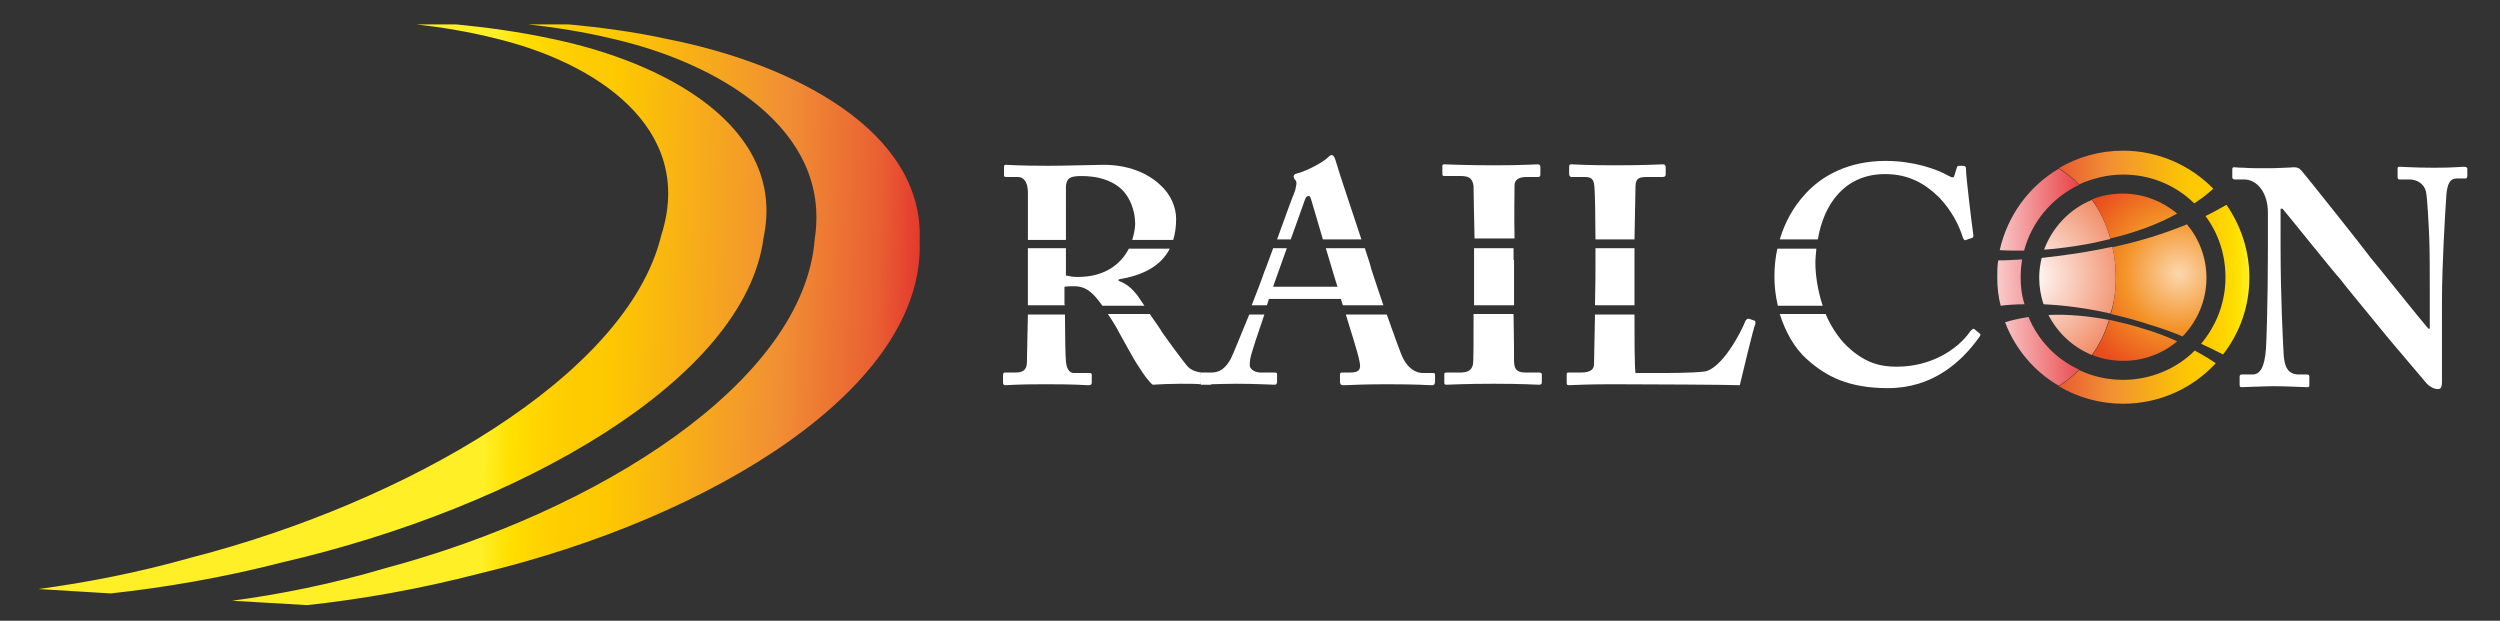
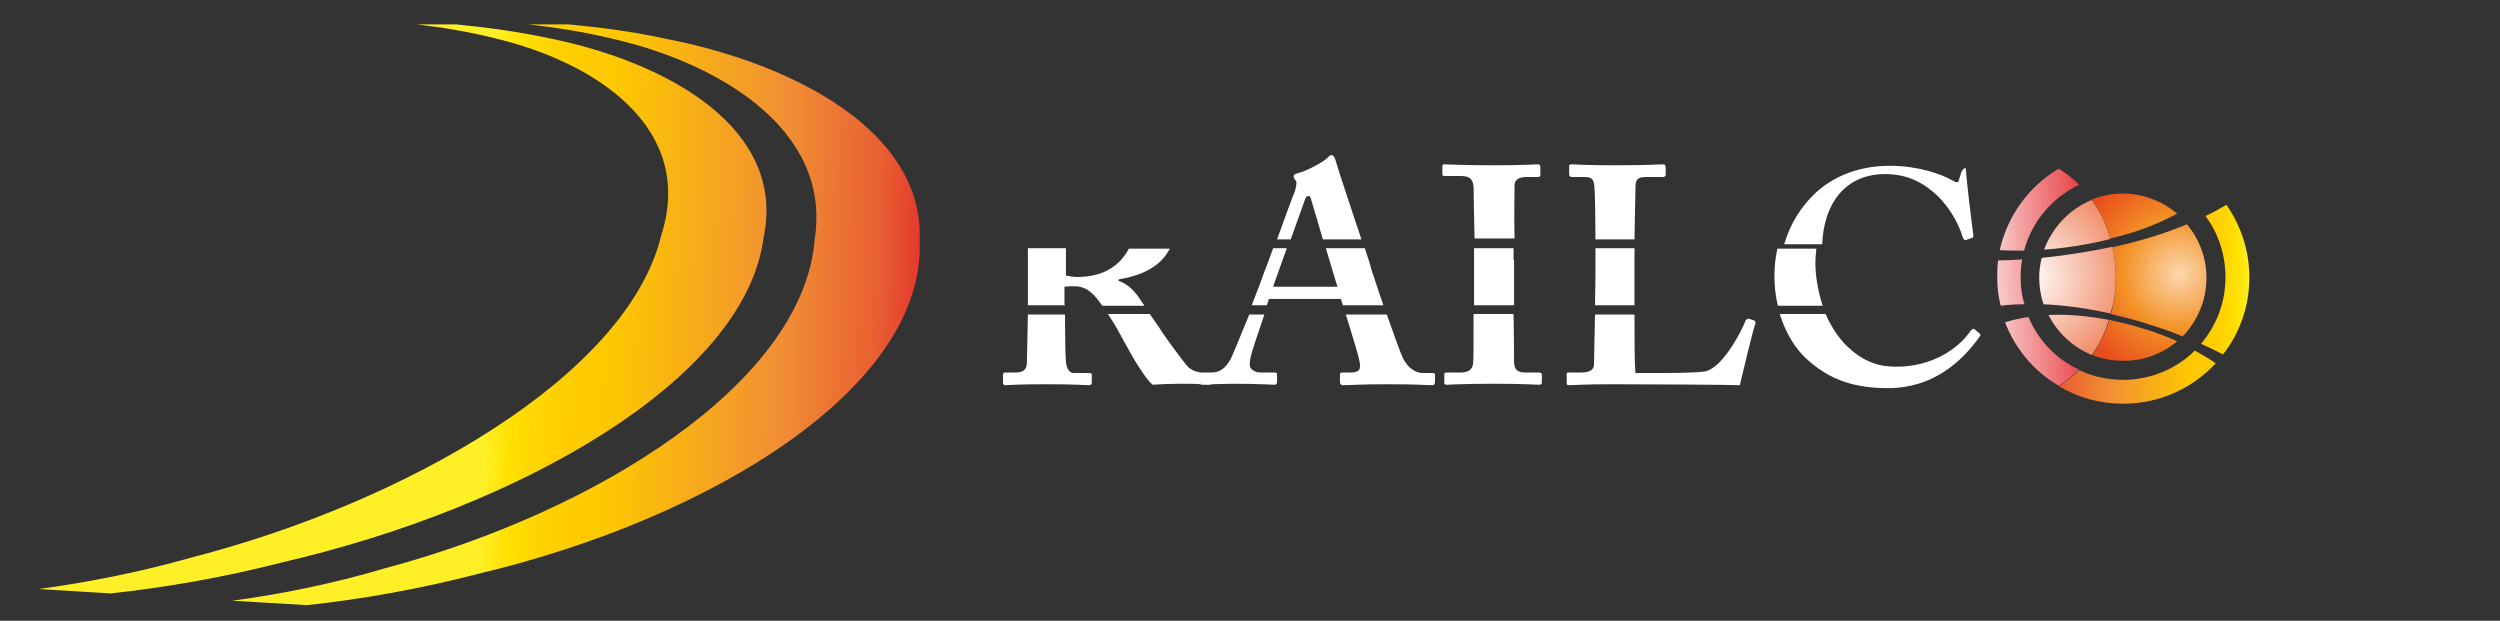
<svg xmlns="http://www.w3.org/2000/svg" id="Ebene_1" x="0px" y="0px" viewBox="0 0 512.7 127.3" style="enable-background:new 0 0 512.7 127.3;" xml:space="preserve">
  <rect x="0" y="0" width="512.7" height="127.3" fill="#333333" stroke="none" />
  <style type="text/css">	.st0{fill:url(#SVGID_1_);}	.st1{fill:url(#SVGID_00000039127915114917925870000005146755201697614758_);}	.st2{fill:url(#SVGID_00000103945367672072541630000014130553529294143919_);}	.st3{fill:url(#SVGID_00000063609396490534525060000000801084424535867529_);}	.st4{fill:url(#SVGID_00000108283855282300540160000010496318326729545094_);}	.st5{fill:url(#SVGID_00000153663738741469541800000005752131993882999443_);}	.st6{fill:url(#SVGID_00000036956706472670046090000005721033532105452705_);}	.st7{fill:url(#SVGID_00000031895992784967687710000008728307686513135542_);}	.st8{fill:url(#SVGID_00000133503627982227645660000013531443918928319656_);}	.st9{fill:url(#SVGID_00000113354100141604035020000001996447981474783119_);}	.st10{fill:url(#SVGID_00000033370103426010558060000015028946863736110270_);}	.st11{fill:url(#SVGID_00000109723276717458117640000010832543635339855760_);}	.st12{fill:url(#SVGID_00000011752282980518127490000016226599612319000723_);}	.st13{fill:#FFFFFF;}</style>
  <g>
    <g>
      <linearGradient id="SVGID_1_" gradientUnits="userSpaceOnUse" x1="100.155" y1="65.131" x2="189.787" y2="62.374" gradientTransform="matrix(1 0 0 -1 0 130)">
        <stop offset="0" style="stop-color:#FFEF26" />
        <stop offset="5.948725e-02" style="stop-color:#FFE000" />
        <stop offset="0.13" style="stop-color:#FFD300" />
        <stop offset="0.203" style="stop-color:#FECB00" />
        <stop offset="0.281" style="stop-color:#FDC800" />
        <stop offset="0.668" style="stop-color:#F18F34" />
        <stop offset="0.888" style="stop-color:#E95F32" />
        <stop offset="1" style="stop-color:#E3312D" />
      </linearGradient>
      <path class="st0" d="M39.4,114.3c-11.3,3.2-21.9,5.2-31.5,6.5l14.8,0.9c11-1.2,22.9-3.2,35.3-6.4c48-11.1,94.8-37.2,98.6-66.6   c4.7-22.4-19.7-35.9-43.7-40.8C106.4,6.5,99.7,5.6,93.5,5h-8.1c5.2,0.6,10.8,1.5,16.3,2.9c20.4,4.9,41,18.3,33.9,40.4   C128.6,77.2,82.9,103.1,39.4,114.3z M79.1,116.5c-11.1,3.3-21.8,5.4-31.5,6.7l15.4,0.9c11.1-1.2,23.1-3.3,35.4-6.5   c47.7-11.4,91.4-38.2,90.2-68.2c1-22.7-26.3-36.4-51.8-41.4C130,6.5,123,5.6,116.6,5h-8.3c5.4,0.6,11.3,1.5,17.1,2.9   c21.7,4.9,45.1,18.5,41.7,41C164.9,78.5,122.2,105,79.1,116.5z" />
    </g>
    <g>
      <linearGradient id="SVGID_00000121240568534820283270000001147200499211956613_" gradientUnits="userSpaceOnUse" x1="-222.579" y1="-823.965" x2="-221.506" y2="-851.862" gradientTransform="matrix(0 -1 -1 0 -421.022 -164.262)">
        <stop offset="5.076140e-03" style="stop-color:#FFFFFF" />
        <stop offset="1" style="stop-color:#E52529" />
      </linearGradient>
      <path style="fill:url(#SVGID_00000121240568534820283270000001147200499211956613_);" d="M414.4,56.9c0-1.3,0.1-2.5,0.3-3.7   c-1.7,0.1-3.3,0.2-4.9,0.2c-0.2,1.1-0.2,2.3-0.2,3.5c0,2,0.2,3.9,0.7,5.8c1.6-0.2,3.2-0.3,4.9-0.3   C414.6,60.6,414.4,58.8,414.4,56.9z" />
      <linearGradient id="SVGID_00000042698193635519354810000012967893883282542256_" gradientUnits="userSpaceOnUse" x1="-207.888" y1="-823.393" x2="-206.814" y2="-851.304" gradientTransform="matrix(0 -1 -1 0 -421.022 -164.262)">
        <stop offset="5.076140e-03" style="stop-color:#FFFFFF" />
        <stop offset="1" style="stop-color:#E52529" />
      </linearGradient>
      <path style="fill:url(#SVGID_00000042698193635519354810000012967893883282542256_);" d="M415.1,51.4c1.6-6,5.8-10.9,11.3-13.5   c-1.3-1.3-2.7-2.4-4.2-3.3c-6.1,3.6-10.5,9.6-12.1,16.7C411.7,51.4,413.4,51.4,415.1,51.4z" />
      <linearGradient id="SVGID_00000023996691692181268810000006975741979030631100_" gradientUnits="userSpaceOnUse" x1="-200.562" y1="-882.318" x2="-200.562" y2="-839.275" gradientTransform="matrix(0 -1 -1 0 -421.022 -164.262)">
        <stop offset="0" style="stop-color:#FFEF26" />
        <stop offset="5.948725e-02" style="stop-color:#FFE000" />
        <stop offset="0.13" style="stop-color:#FFD300" />
        <stop offset="0.203" style="stop-color:#FECB00" />
        <stop offset="0.281" style="stop-color:#FDC800" />
        <stop offset="0.668" style="stop-color:#F18F34" />
        <stop offset="0.888" style="stop-color:#E95F32" />
        <stop offset="1" style="stop-color:#E3312D" />
      </linearGradient>
-       <path style="fill:url(#SVGID_00000023996691692181268810000006975741979030631100_);" d="M435.4,35.8c5.7,0,10.8,2.2,14.6,5.9   c1.4-0.9,2.7-1.9,3.9-3c-4.7-4.8-11.3-7.8-18.5-7.8c-4.8,0-9.3,1.3-13.2,3.6c1.5,0.9,2.9,2,4.2,3.3   C429.1,36.6,432.2,35.8,435.4,35.8z" />
      <linearGradient id="SVGID_00000179631527702566281250000008107436710529135523_" gradientUnits="userSpaceOnUse" x1="-221.612" y1="-882.322" x2="-221.612" y2="-839.271" gradientTransform="matrix(0 -1 -1 0 -421.022 -164.262)">
        <stop offset="0" style="stop-color:#FFEF26" />
        <stop offset="5.948725e-02" style="stop-color:#FFE000" />
        <stop offset="0.13" style="stop-color:#FFD300" />
        <stop offset="0.203" style="stop-color:#FECB00" />
        <stop offset="0.281" style="stop-color:#FDC800" />
        <stop offset="0.668" style="stop-color:#F18F34" />
        <stop offset="0.888" style="stop-color:#E95F32" />
        <stop offset="1" style="stop-color:#E3312D" />
      </linearGradient>
      <path style="fill:url(#SVGID_00000179631527702566281250000008107436710529135523_);" d="M456.4,56.9c0,5.2-1.9,9.9-5,13.6   c1.5,0.7,3,1.4,4.5,2.2c3.4-4.4,5.4-9.8,5.4-15.8c0-5.6-1.8-10.7-4.7-14.9c-1.4,0.8-2.8,1.6-4.3,2.3   C454.9,47.8,456.4,52.1,456.4,56.9z" />
      <linearGradient id="SVGID_00000057123540185299138070000013430061474800293791_" gradientUnits="userSpaceOnUse" x1="-236.912" y1="-824.515" x2="-235.839" y2="-852.419" gradientTransform="matrix(0 -1 -1 0 -421.022 -164.262)">
        <stop offset="5.076140e-03" style="stop-color:#FFFFFF" />
        <stop offset="1" style="stop-color:#E52529" />
      </linearGradient>
      <path style="fill:url(#SVGID_00000057123540185299138070000013430061474800293791_);" d="M416,65c-1.7,0.3-3.3,0.6-4.8,1.1   c2.1,5.5,6,10.1,11,13c1.5-0.9,2.9-2,4.2-3.3C421.7,73.7,418,69.8,416,65z" />
      <linearGradient id="SVGID_00000134242981659647852170000006686683355149494205_" gradientUnits="userSpaceOnUse" x1="-241.612" y1="-882.317" x2="-241.612" y2="-839.275" gradientTransform="matrix(0 -1 -1 0 -421.022 -164.262)">
        <stop offset="0" style="stop-color:#FFEF26" />
        <stop offset="5.948725e-02" style="stop-color:#FFE000" />
        <stop offset="0.13" style="stop-color:#FFD300" />
        <stop offset="0.203" style="stop-color:#FECB00" />
        <stop offset="0.281" style="stop-color:#FDC800" />
        <stop offset="0.668" style="stop-color:#F18F34" />
        <stop offset="0.888" style="stop-color:#E95F32" />
        <stop offset="1" style="stop-color:#E3312D" />
      </linearGradient>
      <path style="fill:url(#SVGID_00000134242981659647852170000006686683355149494205_);" d="M435.4,77.9c-3.2,0-6.3-0.7-9-2   c-1.3,1.3-2.7,2.4-4.2,3.3c3.9,2.3,8.4,3.6,13.2,3.6c7.5,0,14.3-3.2,19-8.3c-1.3-0.9-2.8-1.8-4.3-2.6   C446.4,75.6,441.1,77.9,435.4,77.9z" />
      <radialGradient id="SVGID_00000069388489973091193740000009383482053579765159_" cx="-221.073" cy="-837.126" r="28.98" gradientTransform="matrix(0 -1 -1 0 -421.022 -164.262)" gradientUnits="userSpaceOnUse">
        <stop offset="0" style="stop-color:#FFFFFF" />
        <stop offset="1" style="stop-color:#EB5C28" />
      </radialGradient>
      <path style="fill:url(#SVGID_00000069388489973091193740000009383482053579765159_);" d="M420.1,64.6c1.9,3.7,5,6.6,8.9,8.2   c1.5-2.1,2.7-4.5,3.5-7.2C428.2,64.8,424,64.4,420.1,64.6z" />
      <radialGradient id="SVGID_00000077325685087369431700000005946336868102736293_" cx="-221.073" cy="-837.129" r="28.98" gradientTransform="matrix(0 -1 -1 0 -421.022 -164.262)" gradientUnits="userSpaceOnUse">
        <stop offset="0" style="stop-color:#FFFFFF" />
        <stop offset="1" style="stop-color:#EB5C28" />
      </radialGradient>
      <path style="fill:url(#SVGID_00000077325685087369431700000005946336868102736293_);" d="M433.9,56.9c0-2.2-0.2-4.3-0.7-6.3   c-3.6,0.8-7.3,1.4-11.2,1.9c-1.1,0.1-2.2,0.3-3.3,0.4c-0.3,1.3-0.5,2.6-0.5,4c0,1.9,0.3,3.8,0.9,5.5c4.3,0.2,8.9,0.8,13.7,1.9   C433.6,62,433.9,59.5,433.9,56.9z" />
      <radialGradient id="SVGID_00000165230867283456445500000012162622407968647098_" cx="-220.357" cy="-867.899" r="22.568" gradientTransform="matrix(0 -1 -1 0 -421.022 -164.262)" gradientUnits="userSpaceOnUse">
        <stop offset="0" style="stop-color:#FCD7AE" />
        <stop offset="0.513" style="stop-color:#F39226" />
        <stop offset="1" style="stop-color:#E94C1D" />
      </radialGradient>
      <path style="fill:url(#SVGID_00000165230867283456445500000012162622407968647098_);" d="M432.6,65.6c-0.8,2.6-2,5-3.5,7.2   c2,0.8,4.1,1.2,6.4,1.2c4.2,0,8-1.5,11-4c-2.2-1-4.5-1.9-7-2.6C437.1,66.6,434.8,66.1,432.6,65.6z" />
      <radialGradient id="SVGID_00000098203629150158763960000003862768121203339140_" cx="-221.072" cy="-837.127" r="28.98" gradientTransform="matrix(0 -1 -1 0 -421.022 -164.262)" gradientUnits="userSpaceOnUse">
        <stop offset="0" style="stop-color:#FFFFFF" />
        <stop offset="1" style="stop-color:#EB5C28" />
      </radialGradient>
      <path style="fill:url(#SVGID_00000098203629150158763960000003862768121203339140_);" d="M419.2,51.2c1.3-0.1,2.6-0.2,4-0.4   c3.3-0.4,6.5-1,9.6-1.8c-0.8-3-2.1-5.7-3.8-8C424.5,42.8,420.9,46.6,419.2,51.2z" />
      <radialGradient id="SVGID_00000168805644674164976030000018012238214679572381_" cx="-220.357" cy="-867.898" r="22.566" gradientTransform="matrix(0 -1 -1 0 -421.022 -164.262)" gradientUnits="userSpaceOnUse">
        <stop offset="0" style="stop-color:#FCD7AE" />
        <stop offset="0.513" style="stop-color:#F39226" />
        <stop offset="1" style="stop-color:#E94C1D" />
      </radialGradient>
      <path style="fill:url(#SVGID_00000168805644674164976030000018012238214679572381_);" d="M446.5,43.8c-3-2.5-6.9-4.1-11.1-4.1   c-2.3,0-4.4,0.4-6.4,1.2c1.7,2.4,3,5.1,3.8,8C437.9,47.7,442.5,46,446.5,43.8z" />
      <radialGradient id="SVGID_00000000917887233955842090000015191732056916389542_" cx="-220.358" cy="-867.897" r="22.567" gradientTransform="matrix(0 -1 -1 0 -421.022 -164.262)" gradientUnits="userSpaceOnUse">
        <stop offset="0" style="stop-color:#FCD7AE" />
        <stop offset="0.513" style="stop-color:#F39226" />
        <stop offset="1" style="stop-color:#E94C1D" />
      </radialGradient>
      <path style="fill:url(#SVGID_00000000917887233955842090000015191732056916389542_);" d="M433.9,56.9c0,2.6-0.3,5.1-1,7.5   c2.6,0.6,5.3,1.3,8,2.2c2.3,0.7,4.6,1.5,6.7,2.4c3-3.1,4.9-7.3,4.9-12c0-4.2-1.5-8-4-11c-4.6,1.9-9.7,3.5-15.3,4.7   C433.7,52.6,433.9,54.7,433.9,56.9z" />
    </g>
    <g>
      <g>
-         <path class="st13" d="M467.7,50.5c0,10.7,0.5,19.6,0.6,21.6c0.1,3.2,0.9,4.7,3.2,4.7h1.6c0.5,0,0.5,0.3,0.5,0.6v1.5    c0,0.4,0,0.5-0.5,0.5c-0.6,0-4.4-0.2-6.8-0.2c-1.6,0-5.9,0.2-6.6,0.2c-0.3,0-0.4-0.1-0.4-0.6v-1.6c0-0.1,0.1-0.4,0.4-0.4h2.2    c1.6,0,2.5-1.4,2.8-5.2c0.1-1.1,0.4-10,0.4-20.1v-8c0-3.8-2.1-6.7-4.9-6.7h-2c-0.3-0.1-0.4-0.2-0.4-0.4v-1.7    c0-0.3,0.1-0.4,0.4-0.4s0.8,0.1,2,0.1c1.1,0.1,2.8,0.1,5.6,0.1c1.1,0,2-0.1,2.8-0.1s1.4-0.1,1.8-0.1c0.8,0,1.1,0.2,1.5,0.6    c0.6,0.6,13,16.2,14.3,18c0.9,1,10.7,13.3,11.8,14.5h0.3v-6.6c0-5.6,0-8.7-0.1-11.9c-0.1-2.4-0.4-8.6-0.7-9.7    c-0.4-1.5-1.8-2.4-3.4-2.4h-2c-0.4,0-0.4-0.3-0.4-0.6v-1.5c0-0.4,0-0.5,0.5-0.5c0.8,0,2.8,0.2,7.1,0.2c3.8,0,5.3-0.2,6.1-0.2    c0.5,0,0.6,0.3,0.6,0.4V36c0,0.4-0.1,0.6-0.4,0.6h-1.8c-1.3,0-1.9,1-2.1,3.4c-0.3,4.3-0.9,14.9-0.9,21.4V78c0,0.9,0,1.8-0.8,1.8    c-0.9,0-1.6-0.5-2.2-1c-0.5-0.6-3.9-4.6-7.8-9.2c-4.4-5.4-9.4-11.4-10.1-12.4c-0.9-0.9-11-13.5-11.8-14.4h-0.4L467.7,50.5    L467.7,50.5z" />
-       </g>
+         </g>
      <g>
        <path class="st13" d="M210.6,74.3c0,1.7-1,2.1-2.4,2.1h-2.1c-0.3,0-0.4,0.2-0.4,0.5v1.5c0,0.4,0.1,0.6,0.5,0.6    c0.6,0,2.1-0.2,8.3-0.2c6.6,0,7.8,0.2,8.7,0.2c0.5,0,0.7-0.1,0.7-0.6v-1.5c0-0.3-0.1-0.4-0.5-0.4h-3.2c-1,0-1.5-1.1-1.6-2.4    c-0.1-0.8-0.2-5.7-0.2-9.6h-7.6C210.7,67.6,210.7,70.9,210.6,74.3z" />
-         <path class="st13" d="M218.6,38.3c0-0.8,0.3-1.5,0.8-1.8s1.3-0.4,2.3-0.4c3.2,0,6.1,0.7,8.3,2.7c1.6,1.5,2.8,4.2,2.8,7.1    c0,0.8-0.2,2-0.6,3.3h8.4c0.4-1.3,0.6-2.7,0.6-4.3c0-2.4-1.1-5.1-3.4-7.1c-2.5-2.3-6.4-4-11.5-4c-1.9,0-7.7,0.2-11.3,0.2    c-6.2,0-8.2-0.2-8.7-0.2c-0.3,0-0.4,0.1-0.4,0.4v1.7c0,0.3,0.1,0.4,0.4,0.4h2.5c1.1,0,2,1,2,3.2v9.7h7.8L218.6,38.3z" />
        <path class="st13" d="M248.2,78.9c0.1,0,0.2,0,0.3-0.1c-0.4,0-0.8,0-1.1,0.1C247.8,78.9,248,78.9,248.2,78.9z" />
        <path class="st13" d="M218.3,62.2v-3.4c0.7-0.1,1.8-0.1,2-0.1c2.7,0,4.1,1.7,5.7,3.9c0,0,0,0.1,0.1,0.1h8.6    c-0.7-1-1.3-1.9-1.5-2.2c-0.9-1.1-2-2.3-3.8-2.9v-0.3c4.8-0.8,8.6-2.6,10.5-6.3h-8.4c-1.5,2.9-4.6,5.8-10.5,5.8    c-0.8,0-1.5-0.1-2.4-0.3v-5.6h-7.8v5.2c0,2.2,0,4.3,0,6.5h7.6C218.3,62.5,218.3,62.3,218.3,62.2z" />
        <path class="st13" d="M246.1,76.9c0-0.3,0.1-0.4,0.3-0.5c-1-0.1-1.9-0.4-2.7-1.1c-0.9-0.9-5-6.6-5.4-7.2c-0.2-0.4-1.3-2-2.5-3.7    h-8.6c0.9,1.3,1.8,2.8,2.2,3.6c0.6,1,3,5.6,4.2,7.3c0.8,1.3,2,3,2.8,3.6c1.4-0.1,3.8-0.2,5.6-0.2c1.9,0,3.3,0,4.2,0.1    c-0.1-0.1-0.1-0.4-0.1-0.7V76.9z" />
        <path class="st13" d="M252.4,73.6c-1.1,2-2.3,2.8-4,2.8h-1.9h-0.1c-0.2,0-0.3,0.2-0.3,0.5v1.2c0,0.3,0,0.6,0.1,0.7    s0.1,0.1,0.2,0.1c0.3,0,0.6,0,1,0c0.3,0,0.6,0,1.1-0.1c1,0,2.6-0.1,4.9-0.1c4.4,0,7.1,0.2,8,0.2c0.4,0,0.5-0.3,0.5-0.6v-1.6    c0-0.2-0.1-0.3-0.6-0.3h-2.7c-1.3,0-2.3-0.7-2.3-1.5c0-0.3,0-0.8,0.1-1.3c0.2-1.2,1.8-5.9,2.9-9.1h-3.1    C254.4,68.8,252.8,72.9,252.4,73.6z" />
        <path class="st13" d="M267.6,41c0.2-0.6,0.4-0.8,0.8-0.8c0.3,0,0.4,0.4,0.6,1.1c0.2,0.6,1.2,4.1,2.3,7.8h7.9    c-1.9-5.8-4.5-13.4-5.3-16.2c-0.1-0.4-0.4-1.1-0.8-1.1c-0.3,0-0.6,0.3-0.9,0.6c-0.8,0.8-4.2,2.7-6.3,3.2    c-0.5,0.1-0.6,0.4-0.6,0.6c0,0.2,0.2,0.6,0.4,0.8c0.4,0.4,0,1.5-0.1,2.1c-0.4,0.9-2.2,5.8-3.7,10h2.8    C266.1,45.1,267.5,41.4,267.6,41z" />
        <path class="st13" d="M278.8,74.1c0.4,1.7-0.1,2.3-1.9,2.3h-1.6c-0.4,0-0.5,0.1-0.5,0.5v1.3c0,0.4,0.1,0.8,0.6,0.8    c1.4,0,3.5-0.2,8.9-0.2c7,0,8.2,0.2,9.4,0.2c0.5,0,0.6-0.4,0.6-0.8v-1.3c0-0.3-0.1-0.4-0.5-0.4h-2c-1.3,0-2.9-0.8-4-2.9    c-0.5-0.9-1.9-4.9-3.4-9.1H276C277,67.8,278.5,72.4,278.8,74.1z" />
        <path class="st13" d="M279.9,50.9h-8c1.1,3.6,2.1,7.1,2.4,7.9h-13.2c0.2-0.7,1.5-4.2,2.8-7.9h-2.8c-0.9,2.4-1.6,4.4-1.8,4.8    c-0.6,1.8-1.6,4.3-2.6,6.9h3.1c0.2-0.6,0.4-1,0.4-1.3H275c0.1,0.3,0.2,0.8,0.4,1.3h8.3c-1-2.9-1.9-5.7-2.5-7.5    C281,54.2,280.5,52.7,279.9,50.9z" />
        <path class="st13" d="M302.1,74.6c-0.3,1.7-1.6,1.8-2.9,1.8h-2.5c-0.4,0-0.5,0.1-0.5,0.4v1.7c0,0.3,0.1,0.4,0.5,0.4    c0.6,0,3.4-0.2,9.7-0.2c5.9,0,8.5,0.2,9.2,0.2c0.4,0,0.6-0.1,0.6-0.5v-1.6c0-0.3-0.3-0.4-0.5-0.4H313c-1.5,0-2.5-0.3-2.5-2.3    c0-0.4,0-5.4-0.1-9.7h-8.2C302.2,69.1,302.2,74,302.1,74.6z" />
        <path class="st13" d="M310.4,53.3c0-0.2,0-1.1,0-2.4h-8.1c0,0.6,0,1,0,1.3v4.4c0,1.1,0,3.4,0,6h8.2c0-2.3,0-4.2,0-4.4v-4.9H310.4    z" />
        <path class="st13" d="M310.6,38c0-1.2,1-1.7,2.4-1.7h2.4c0.3,0,0.5-0.1,0.5-0.5v-1.5c0-0.3-0.1-0.6-0.5-0.6c-0.9,0-2.9,0.2-9,0.2    c-6.2,0-9.5-0.2-10.2-0.2c-0.3,0-0.4,0.1-0.4,0.4v1.6c0,0.3,0.1,0.4,0.5,0.4h3.3c1.8,0,2.4,0.6,2.6,2.1c0,0.6,0.1,6.8,0.2,10.7    h8.2C310.5,44.7,310.6,38.4,310.6,38z" />
        <path class="st13" d="M335.2,53.4c0-0.7,0-1.6,0-2.5h-8v3c0,1.5,0,5-0.1,8.7h8.1c0-1.9,0-3.4,0-3.7V53.4z" />
        <path class="st13" d="M326.9,74.7c0,0.8-0.4,1.7-2.7,1.7h-2.5c-0.4,0-0.4,0.1-0.4,0.5v1.5c0,0.4,0,0.6,0.5,0.6    c0.8,0,3-0.2,8.7-0.2c6.4,0,24.7,0.1,26.3,0.2c0.4-1.7,2.9-12.2,3.2-12.6c0-0.4,0-0.5-0.1-0.6l-1.1-0.4c-0.4-0.1-0.5,0-0.8,0.3    c-0.9,2.4-4.9,10-8.5,10.5c-2.5,0.3-7.1,0.3-10.6,0.3h-3.5c-0.2-1.7-0.2-7.5-0.2-12h-8.1C327,69.3,326.9,74.1,326.9,74.7z" />
        <path class="st13" d="M335.4,38.6c0-1.7,0.3-2.3,2.2-2.3h3.4c0.5,0,0.6-0.3,0.6-0.5v-1.5c0-0.3-0.1-0.6-0.6-0.6s-3.2,0.2-10,0.2    c-5.8,0-8.1-0.2-8.7-0.2c-0.4,0-0.5,0.1-0.5,0.5v1.5c0,0.2,0.1,0.6,0.5,0.6h2.7c1.6,0,1.9,0.6,2,2.3c0.1,1,0.2,6.5,0.2,10.5h8    C335.3,44.6,335.4,39.3,335.4,38.6z" />
        <path class="st13" d="M363.9,56.7c0,1.9,0.2,3.9,0.7,6h9.2c-1.1-3.3-1.5-6.6-1.5-8.7c0-1,0.1-2,0.2-3h-8    C364.1,52.8,363.9,54.7,363.9,56.7z" />
-         <path class="st13" d="M386.6,35.7c4.9,0,8.2,2,11,4.7c2.7,2.8,4.2,5.9,4.9,8.2c0.2,0.5,0.4,0.8,0.7,0.6l1.2-0.4    c0.3-0.1,0.3-0.3,0.3-0.6c-0.3-1.9-1.5-12-1.5-13.2c0-0.9-0.1-1-0.9-1s-0.9,0-1,0.4l-0.5,1.6c-0.1,0.5-0.4,0.5-1.3,0    c-2.3-1.3-7-3-12.8-3c-7.6,0-13,3-16.4,6.7c-2.6,2.8-4.3,6-5.3,9.4h7.8C374,41.9,378.3,35.7,386.6,35.7z" />
+         <path class="st13" d="M386.6,35.7c4.9,0,8.2,2,11,4.7c2.7,2.8,4.2,5.9,4.9,8.2c0.2,0.5,0.4,0.8,0.7,0.6l1.2-0.4    c0.3-0.1,0.3-0.3,0.3-0.6c-0.3-1.9-1.5-12-1.5-13.2s-0.9,0-1,0.4l-0.5,1.6c-0.1,0.5-0.4,0.5-1.3,0    c-2.3-1.3-7-3-12.8-3c-7.6,0-13,3-16.4,6.7c-2.6,2.8-4.3,6-5.3,9.4h7.8C374,41.9,378.3,35.7,386.6,35.7z" />
        <path class="st13" d="M406,68.4l-1.1-0.9c-0.2-0.2-0.4,0-0.8,0.4c-2.7,3.9-8.2,7.3-15.1,7.3c-3,0-6.7-0.5-10.9-4.9    c-1.6-1.8-2.8-3.8-3.7-5.9H365c1.1,3.5,2.9,6.9,5.6,9.3c3.9,3.5,8.5,5.9,16.6,5.9c9,0,15-5.2,18.8-10.6    C406.2,68.8,406.2,68.6,406,68.4z" />
      </g>
    </g>
  </g>
</svg>